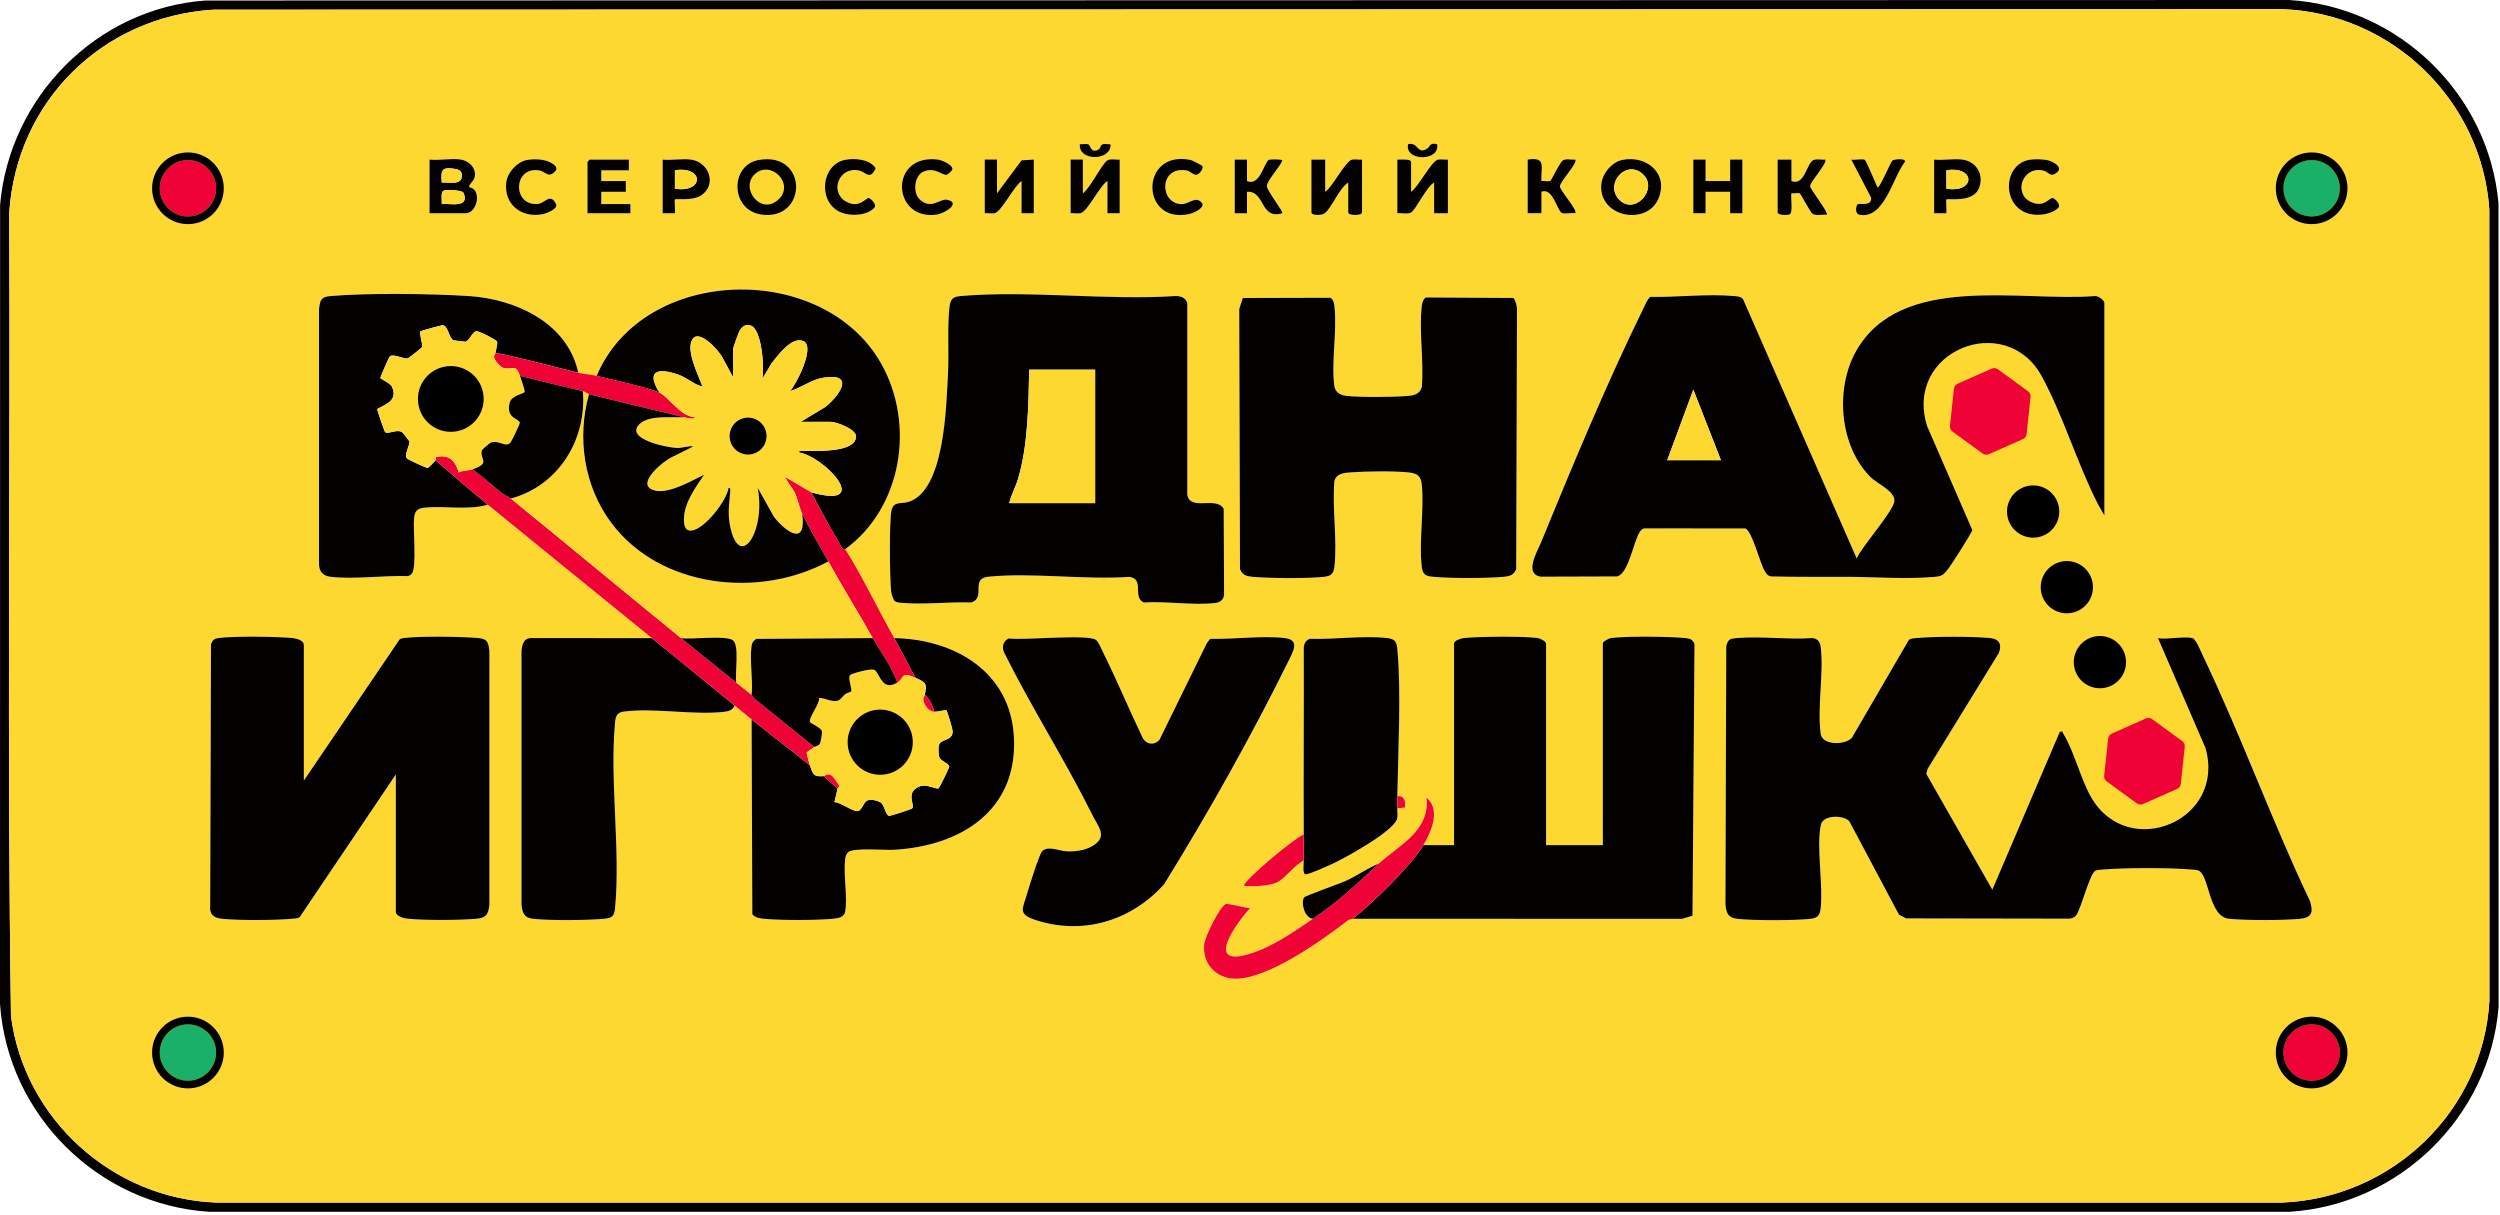
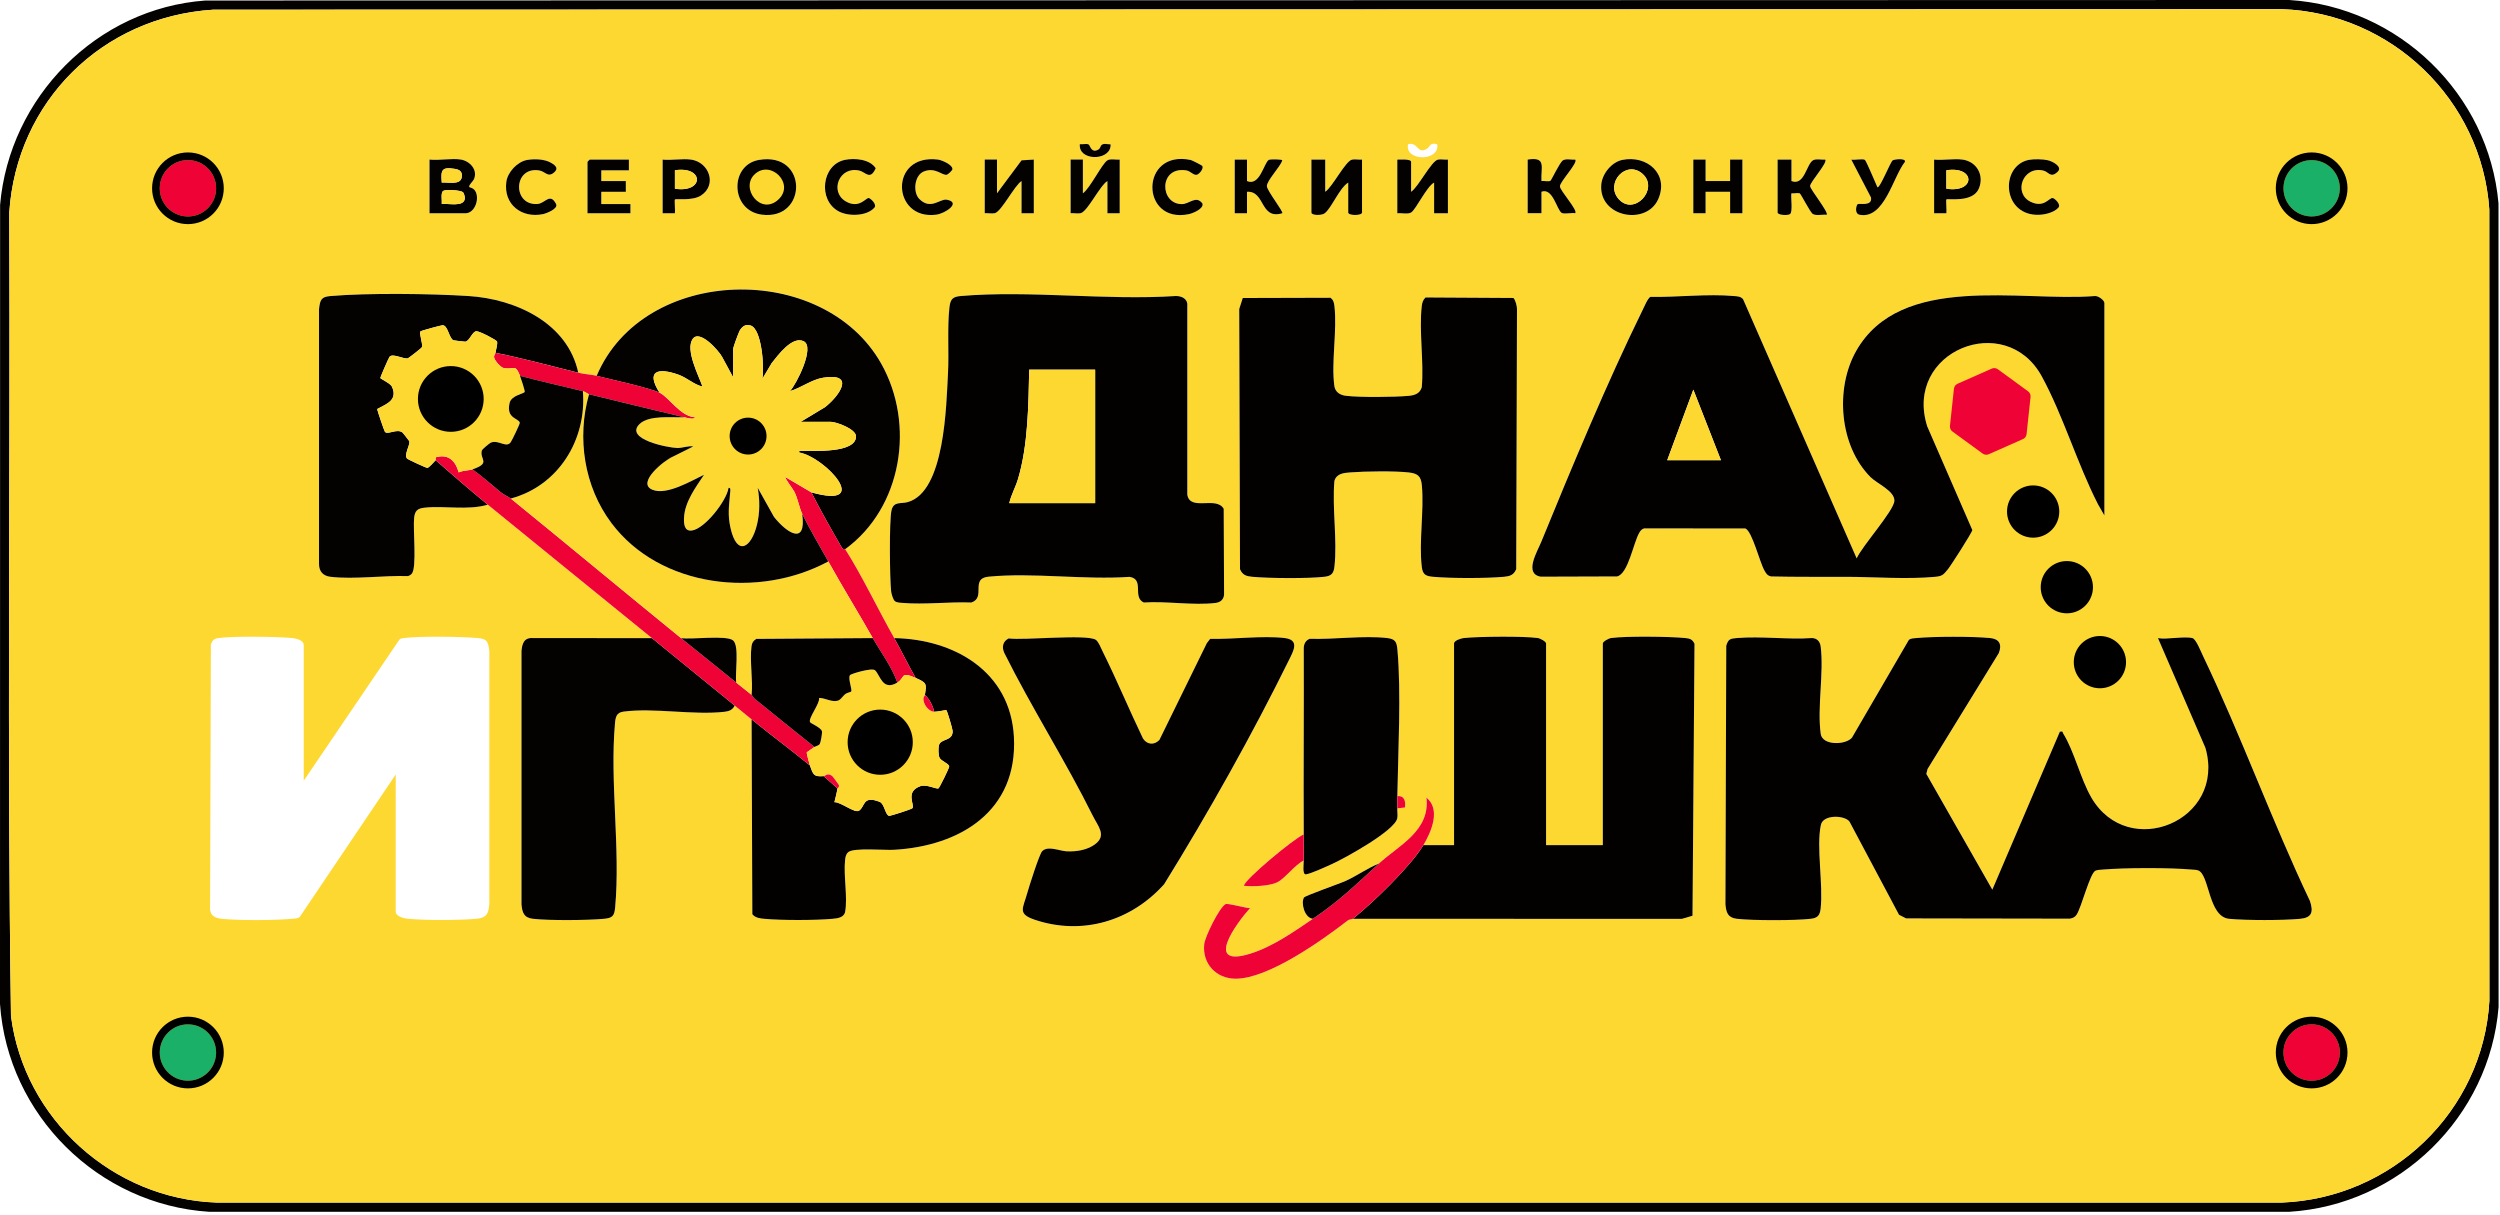
<svg xmlns="http://www.w3.org/2000/svg" width="815" height="396" viewBox="0 0 815 396" fill="none">
  <path d="M66.92 0.17L746.29 0C781.98 2.2 811.37 30.67 814.51 66.28L814.54 328.3C811.61 364.12 782.15 392.84 746.29 395.05H68.25C32.05 392.77 2.49 363.47 0 327.3L0.03 66.78C3.09 31.63 31.55 2.75 66.92 0.17ZM69.42 3.17C33.29 5.49 5.41 33.08 3.02 69.27C3.38 156.57 2.28 243.96 3.58 331.2C7.88 364.85 36.84 390.92 70.75 392.03H743.79C779.72 390.67 809.44 362.36 811.54 326.28L811.51 68.26C809.08 32.57 779.56 4.15 743.79 2.98L69.42 3.15V3.17Z" fill="#030201" />
  <path d="M69.42 3.17L743.79 3C779.56 4.17 809.08 32.59 811.51 68.28L811.54 326.3C809.44 362.38 779.72 390.69 743.79 392.05H70.75C36.84 390.94 7.88 364.87 3.58 331.22C2.28 243.98 3.38 156.58 3.02 69.29C5.41 33.08 33.29 5.49 69.42 3.17ZM354.92 47.12C354.26 46.74 352.85 47.13 352.02 47.02C351.5 52.44 361.38 52.52 362.03 47.77C362.17 46.72 361.92 47.13 361.27 47.02C358.24 46.5 359.21 48.14 358.03 48.79C355.73 50.05 355.41 47.41 354.92 47.13V47.12ZM465.37 48.35C461.99 50.72 462.4 46.07 459.02 47.02C457.85 52.66 469.49 52.71 468.52 47.02C466.17 46.34 466.15 47.81 465.37 48.35ZM150.27 52.02C147.29 51.52 143.15 52.38 140.02 52.02V69.52H151.77C154.61 69.52 156.28 65.28 155.14 62.65C154.51 61.2 153.1 61.13 153.02 61.01C152.62 60.44 154.21 59.18 154.56 58.3C155.75 55.3 153.15 52.5 150.27 52.02ZM171.89 52.14C168.69 52.68 165.49 56.1 165.07 59.31C164.11 66.62 170.08 71.25 177.05 69.8C178.12 69.58 182.08 68.06 181.3 66.52C179.33 62.64 177.76 66.32 175.21 66.5C167.03 67.06 167.27 54.25 175.74 55.55C177.77 55.86 178.56 57.93 180.55 56.3C182.19 54.96 181.25 54.02 179.7 53.1C177.61 51.85 174.27 51.74 171.9 52.14H171.89ZM205.02 52.02H192.27C192.22 52.02 191.52 52.72 191.52 52.77V69.52H205.52V66.52H196.02V62.52H204.02V59.02H196.02V55.52H205.02V52.02ZM225.27 52.02C222.47 51.63 218.92 52.31 216.02 52.02V69.52H220.02C220.16 68.73 219.83 65.21 220.02 65.02C220.33 64.71 225.72 65.55 228.5 63.75C233.91 60.25 231.16 52.85 225.27 52.02ZM247.39 52.14C237.83 53.79 238.03 68.6 248.31 69.97C263.29 71.97 263.57 49.35 247.39 52.14ZM275.38 52.13C267.9 53.67 266.51 65.2 273.38 68.9C276.53 70.6 282.46 70.51 284.99 67.75C286.02 66.62 283.75 64.65 283.19 64.55C282.29 64.4 280.04 68.23 275.65 65.62C270.36 62.47 273.55 54.05 280.15 55.62C282.17 56.1 283.66 58.93 285.46 54.84C283.53 51.86 278.56 51.47 275.36 52.13H275.38ZM299.69 64.85C297.53 62.67 298.07 57.15 301.15 55.9C304.94 54.36 307.21 57.33 308.67 56.95C309.11 56.84 310.42 55.58 310.48 55.2C310.72 53.78 307.07 52.17 305.78 52.01C289.72 50.03 290.72 71.91 305.23 69.97C308.21 69.57 313.5 65.98 308.64 65.09C306.44 64.69 303.42 68.61 299.69 64.84V64.85ZM325.02 52.02H321.02V69.52C322.05 69.42 323.27 69.71 324.26 69.52C326.42 69.09 330.66 60.56 333.02 59.03V69.53H337.02V52.03L333.02 52.28L325.02 63.03V52.02ZM353.02 52.02H349.02V69.52C350.05 69.42 351.27 69.71 352.26 69.52C354.5 69.08 358.52 60.53 361.02 59.03V69.53H365.02V52.03C363.84 52.17 362.04 51.67 361.02 52.28C359.24 53.36 355.36 61.4 353.02 63.03V52.02ZM391.96 54.08C391.85 53.9 388.59 52.23 388.16 52.13C371.53 48.65 371.68 73.12 387.55 69.79C388.88 69.51 392.49 68.02 391.99 66.33C389.95 63.52 387.73 66.53 385.27 66.52C377.93 66.5 377.74 54.09 386.74 55.53C388.1 55.75 389.1 57.22 390.16 56.95C390.99 56.74 392.47 54.94 391.95 54.06L391.96 54.08ZM406.52 52.02H402.52V69.52H406.52V62.52C412.51 62.18 410.68 71.71 418.02 69.52C418.52 69.08 413.09 62.23 413.01 60.73C412.91 58.87 417.39 54.43 418.02 52.28C418.03 51.91 414.11 51.84 413.62 52.13C412.05 53.04 410.72 60.84 406.52 59.02V52.02ZM432.02 52.02H427.52V69.27C427.52 70.25 430.79 70.29 431.81 69.55C434.06 67.92 436.62 61.28 439.52 59.52V69.27C439.52 70.34 444.02 70.34 444.02 69.27V52.02C442.99 52.12 441.77 51.83 440.78 52.02C438.62 52.45 434.38 60.98 432.02 62.51V52.01V52.02ZM460.02 62.52V52.77C460.02 51.73 456.35 52.02 455.52 52.02V69.52C456.8 69.35 458.93 69.92 460.02 69.27C461.57 68.34 465.11 60.75 467.52 59.52V69.52H472.02V52.02C470.99 52.12 469.77 51.83 468.78 52.02C466.62 52.45 462.38 60.98 460.02 62.51V62.52ZM498.02 52.02V69.52H502.52V62.52C506.26 61.12 507.5 68.47 509.12 69.42C509.93 69.9 512.4 69.31 513.52 69.52C514.49 68.58 508.59 62.22 508.54 60.78C508.49 59.22 514.56 53.03 513.52 52.03C512.34 52.16 510.54 51.67 509.52 52.28C508.5 52.89 505.77 58.74 505.44 58.95C504.86 59.31 503.32 58.91 502.52 59.03C502.27 54.52 504.26 51.03 498.02 52.03V52.02ZM528.88 52.13C525.35 52.85 522.27 56.71 522 60.28C521.22 70.84 536.79 73.67 540.61 64.86C544.13 56.74 536.94 50.49 528.88 52.13ZM556.02 52.02H552.02V69.52H556.02V62.52H564.02V69.52H568.02V52.02H564.02V59.02H556.02V52.02ZM584.02 52.02H579.52V69.27C579.52 70.13 582.79 70.33 583.55 69.8C584.56 69.1 583.78 64.41 584.02 63.02C584.85 63.13 585.94 62.83 586.69 63C587.08 63.09 590.06 69.18 591.03 69.77C592.11 70.42 594.25 69.85 595.53 70.02C596.3 69.34 590.22 61.82 590.12 60.69C590.01 59.44 596.02 52.97 595.03 52.02C593.85 52.15 592.05 51.66 591.04 52.27C588.91 53.55 588.25 60.68 584.04 59.02V52.02H584.02ZM607.94 52.1C607.24 51.66 604.58 52.23 603.52 52.02L609.95 64.38C610.41 67.4 606.06 66.15 605.57 66.57C605.13 66.94 604.46 69.67 606.27 70.01C614.32 71.53 617.08 57.71 621.01 52.75C621.39 51.47 617.62 51.89 617.02 52.26C616.3 52.7 612.79 61.59 612.03 61.01C611.5 59.83 608.36 52.35 607.94 52.09V52.1ZM639.77 52.02C636.97 51.63 633.42 52.31 630.52 52.02V69.52H634.52C634.66 68.73 634.33 65.21 634.52 65.02C634.94 64.6 643.19 66.24 645.14 61.39C646.91 57.01 644.34 52.66 639.77 52.02ZM661.38 52.13C652.2 54 652.56 69.52 663.75 70.04C666.03 70.15 669.41 69.47 670.99 67.75C672.02 66.63 669.79 64.68 669.19 64.57C668.01 64.37 666.39 67.93 661.98 65.8C656.22 63.02 659.36 54 666.16 55.63C667.93 56.05 668.43 58.21 670.77 56.03C672.55 54.38 669.12 52.6 667.54 52.24C665.96 51.88 662.95 51.82 661.37 52.14L661.38 52.13ZM194.52 122.52C192.84 122.1 190.4 121.98 188.52 121.52C185.08 105.24 168.07 97.47 152.79 96.5C140.42 95.71 119.95 95.46 107.75 96.5C104.7 96.76 104.36 97.71 103.99 100.74V183.79C103.97 186.3 105.34 187.74 107.76 188.03C115.46 188.93 125.16 187.52 133.05 187.8C133.51 187.63 133.93 187.38 134.25 187C135.95 185.02 134.59 172.38 135.01 168.76C135.27 166.55 136.07 165.76 138.26 165.51C144.82 164.75 152.38 166.46 159.02 164.52C176.81 179.05 194.7 193.52 212.52 208.02L173.75 208C170.88 207.8 170.22 209.73 169.99 212.24V294.78C170.25 297.48 170.74 299.17 173.76 299.52C179.02 300.13 191.42 300.03 196.79 299.53C199.65 299.27 200.28 298.64 200.54 295.78C202.29 276.75 198.76 254.78 200.49 235.73C200.67 233.71 200.99 232.28 203.24 231.98C213.17 230.64 226.17 233.21 236.28 232.02C237.72 231.85 238.85 231.38 239.52 230.01C241.35 231.5 243.19 233.02 245.02 234.51L245.26 298.02C246.22 299.24 247.81 299.4 249.25 299.53C254.75 300.04 265.79 300.03 271.29 299.53C272.88 299.38 275.14 299.18 275.51 297.25C276.4 292.59 274.93 285.29 275.51 280.25C275.62 279.3 275.76 278.44 276.54 277.78C278.27 276.29 288.28 277.2 291.29 277.03C313.03 275.84 331.83 264.36 330.54 240.24C329.41 218.95 311.16 208.38 291.52 208.01C286.5 199.15 280.71 187.08 275.52 179.01C294.13 165.49 298.43 138.27 287.28 118.5C268.36 84.97 209.76 86.39 194.52 122.51V122.52ZM291.65 195.89C292.27 196.48 293.43 196.47 294.25 196.54C301.37 197.15 309.44 196.14 316.66 196.41C321.52 194.78 316.2 188.58 322.24 187.99C336.71 186.58 353.52 189.08 368.24 188.05C373.2 188.84 369.03 194.67 372.88 196.41C380.15 195.9 389.26 197.45 396.3 196.54C397.88 196.34 398.95 195.41 399.05 193.79L398.93 165.86C396.52 161.59 387.94 166.78 387.06 161.23V99.73C387.29 97.45 385.32 96.45 383.3 96.49C360.65 97.99 335.62 94.58 313.25 96.49C310.6 96.72 309.82 97.45 309.51 100.25C308.77 106.92 309.42 114.99 309.04 121.78C308.47 132.09 308.07 160.28 295.93 163.67C293.7 164.29 291.29 163.34 290.63 166.37C289.85 169.9 290.05 188.63 290.51 192.77C290.6 193.54 291.14 195.4 291.65 195.88V195.89ZM493.39 97.15L464.73 96.98C463.91 97.78 463.64 98.63 463.51 99.76C462.56 107.95 464.25 117.87 463.51 126.26C462.87 128.31 461.22 128.87 459.3 129.05C454.53 129.49 443.42 129.59 438.76 129.04C436.84 128.81 435.26 127.82 435 125.8C433.96 117.94 435.98 107.75 435.03 99.77C434.9 98.67 434.7 97.73 433.72 97.08L405.15 97.16L404 100.75L404.25 185.55C405.06 187.48 406.32 187.87 408.25 188.05C413.74 188.55 426.42 188.66 431.78 188.04C433.97 187.79 434.77 187 435.03 184.79C436.04 176.14 434.25 165.65 435.03 156.79C435.74 154.36 438.05 154.18 440.25 154.01C445 153.64 454.65 153.51 459.27 154.03C462.24 154.37 463.27 155.25 463.54 158.26C464.29 166.6 462.54 176.62 463.51 184.79C463.82 187.37 464.8 187.83 467.25 188.05C472.99 188.58 484.56 188.57 490.3 188.05C492.24 187.87 493.49 187.48 494.3 185.55L494.55 100.75C494.55 99.81 494.03 97.75 493.4 97.16L493.39 97.15ZM686.02 168.02V98.77C686.02 97.84 683.87 96.27 682.78 96.51C658.61 98.4 619.63 88.83 605.12 114.37C598.14 126.66 599.63 145.34 609.77 155.52C611.89 157.64 617.67 160.21 617.56 163.26C617.44 166.46 606.85 178.22 605.27 182.03L568.24 97.55C567.45 96.59 566.41 96.61 565.29 96.5C556.74 95.71 546.7 96.93 538.01 96.77C537.17 97.17 535.92 100.17 535.42 101.18C523.9 124.67 512.38 152.34 502.42 176.68C501.13 179.84 496.69 187.08 502.29 187.99L527.15 187.91C530.8 187.09 532.47 176.88 534.4 173.66C534.82 172.95 535.15 172.51 535.98 172.24L569 172.28C571.24 173.28 573.65 183.38 575.23 186.05C575.81 187.04 576.13 187.63 577.37 187.91C585.67 188.11 593.98 188.01 602.28 188.04C611.37 188.08 621.65 188.88 630.78 188.04C633.17 187.82 633.46 187.42 634.92 185.68C635.9 184.51 642.93 173.54 642.97 172.78L628.27 139C620.47 114.39 653.82 101.09 665.6 122.67C672.58 135.46 677.2 151.24 683.92 164.35L686.01 168.01L686.02 168.02ZM99.02 254.52V210.27C99.02 208.73 96.54 208.11 95.29 208C90.07 207.52 76.23 207.33 71.24 208C69.8 208.19 69.3 208.66 68.74 210L68.49 295.29C68.21 298.13 69.56 299.24 72.25 299.53C77.6 300.12 89.85 300.04 95.28 299.53C96.13 299.45 96.97 299.49 97.7 298.95L129 252.5V297.25C129 298.7 131.56 299.37 132.75 299.5C138.19 300.07 149.77 300.02 155.27 299.53C158.62 299.23 159.22 297.94 159.52 294.78V212.24C159.16 209.21 158.82 208.25 155.77 208C150.34 207.54 136.9 207.31 131.72 208C131.17 208.07 130.65 208.08 130.22 208.5L99 254.53L99.02 254.52ZM328.88 208.13C326.92 209.05 326.52 210.97 327.42 212.89C336.39 230.9 347.35 248.01 356.29 266.02C357.93 269.32 360.73 272.22 357.28 275.03C354.72 277.11 350.99 277.71 347.76 277.55C345.27 277.42 341.66 275.63 339.76 277.51C338.84 278.42 335.47 289.1 334.9 291.15C333.49 296.21 331.58 297.94 337.43 299.89C352.92 305.07 368.81 300.24 379.52 288.27C393.92 265.02 408.16 239.66 420.29 215.04C421.7 212.18 423.75 208.61 418.79 208.02C411.43 207.15 402.08 208.48 394.53 208.28L393.44 209.69L377.98 241.23C376.28 243.05 373.88 242.78 372.6 240.72C368.1 231.34 364.09 221.67 359.46 212.36C358.95 211.33 358.11 209.15 357.23 208.59C354.24 206.67 333.7 208.82 328.89 208.15L328.88 208.13ZM425.02 272.02C421.97 273.22 405.56 286.86 405.52 288.77C408.3 289.08 413.88 288.85 416.38 287.63C418.88 286.41 422.16 281.9 425.02 280.52C425.04 281.58 424.46 285.23 425.77 285.03C427.53 284.76 432.45 282.48 434.36 281.61C438.48 279.74 454.7 270.83 455.51 266.75C455.7 265.79 455.48 264.55 455.52 263.52L458.03 263.24C458.24 261.24 457.97 259.38 455.52 259.52C455.77 245.08 456.83 225.72 455.54 211.75C455.32 209.31 454.86 208.32 452.28 208.01C444.59 207.1 434.88 208.52 426.99 208.24C425.66 208.72 425.05 209.89 425.01 211.26C425.11 231.51 424.91 251.77 425.01 272.02H425.02ZM441.02 299.52L548.29 299.54L551.76 298.51L552.41 209.87C551.68 208.33 550.84 208.13 549.3 207.98C544.2 207.48 530.14 207.33 525.24 207.98C524.43 208.09 522.52 209.13 522.52 209.76V275.51H504.02V209.76C504.02 209.13 502.11 208.09 501.3 207.98C496.44 207.33 482.29 207.47 477.24 207.98C476.31 208.07 474.02 208.8 474.02 209.76V275.51H464.02C466.62 271.19 469.78 263.84 465.03 260.01C466.29 270.83 456.09 275.5 449.52 281.51C445.79 283.02 442.49 285.4 438.86 287.1C436.79 288.07 425.49 291.96 425.11 292.59C424.05 294.31 425.25 299.26 428.03 299.51C421.78 303.75 414.93 308.6 407.64 310.87C392.31 315.64 403.11 300.92 407.53 296.02C406.11 296.05 400.28 294.34 399.54 294.73C397.54 295.8 392.85 305.35 392.59 307.81C391.94 314.12 396.45 319.02 402.79 319.04C413.42 319.08 431.01 306.54 439.37 300.06C439.9 299.65 440.86 299.64 441.04 299.5L441.02 299.52ZM714.77 208.02C712.18 207.3 706.5 208.55 703.52 208.02L718.99 243.8C725.84 267.59 693.82 280.7 681.8 259.99C678.27 253.9 676.21 244.85 672.65 239.16C672.33 238.65 672.68 238.28 671.53 238.52L649.52 290.02L628 252.27L628.42 250.66L651.64 212.88C652.73 210.08 651.83 208.27 648.81 207.99C642.92 207.43 630.67 207.46 624.76 207.99C623.91 208.07 623.07 208.04 622.33 208.56L603.75 240.48C601.67 242.9 594.11 243.08 593.58 239.24C592.38 230.6 594.67 219.37 593.56 210.74C593.36 209.18 592.45 208.09 590.81 207.99C582.86 208.56 574.1 207.32 566.26 207.99C564.1 208.18 563.45 208.29 562.78 210.49L562.51 294.78C562.76 297.5 563.27 299.17 566.27 299.52C571.34 300.11 585.22 300.11 590.29 299.52C592.48 299.27 593.28 298.48 593.54 296.27C594.46 288.4 592.06 276 593.64 268.87C594.4 265.45 601.4 265.71 602.96 267.84L619.1 298.2L621.41 299.39L674.76 299.48C675.71 299.33 676.42 299.02 676.98 298.2C678.56 295.9 681.34 284.61 683.15 283.84C683.82 283.55 684.55 283.55 685.27 283.49C692.75 282.85 707.37 282.81 714.81 283.49C715.42 283.55 715.98 283.54 716.57 283.73C720.36 285 719.84 298.9 726.77 299.53C732.52 300.06 744.07 300.05 749.82 299.53C753.69 299.18 754.27 297.31 753.07 293.73C740.62 267.49 730.66 239.83 718.13 213.67C717.53 212.42 715.9 208.32 714.79 208.01L714.77 208.02Z" fill="#FDD831" />
  <path d="M714.77 208.02C715.88 208.33 717.51 212.43 718.11 213.68C730.63 239.85 740.6 267.5 753.05 293.74C754.25 297.32 753.67 299.19 749.8 299.54C744.05 300.06 732.5 300.07 726.75 299.54C719.82 298.91 720.34 285 716.55 283.74C715.96 283.54 715.4 283.55 714.79 283.5C707.34 282.82 692.73 282.86 685.25 283.5C684.53 283.56 683.81 283.56 683.13 283.85C681.32 284.62 678.54 295.91 676.96 298.21C676.4 299.03 675.69 299.34 674.74 299.49L621.39 299.4L619.08 298.21L602.94 267.85C601.38 265.72 594.38 265.46 593.62 268.88C592.05 276.01 594.44 288.41 593.52 296.28C593.26 298.49 592.46 299.28 590.27 299.53C585.2 300.12 571.32 300.12 566.25 299.53C563.25 299.18 562.75 297.51 562.49 294.79L562.76 210.5C563.43 208.29 564.08 208.18 566.24 208C574.08 207.33 582.84 208.56 590.79 208C592.43 208.1 593.34 209.19 593.54 210.75C594.65 219.38 592.35 230.61 593.56 239.25C594.1 243.1 601.65 242.91 603.73 240.49L622.31 208.57C623.05 208.05 623.88 208.08 624.74 208C630.65 207.46 642.9 207.43 648.79 208C651.81 208.29 652.7 210.09 651.62 212.89L628.4 250.67L627.98 252.28L649.5 290.03L671.51 238.53C672.66 238.29 672.31 238.65 672.63 239.17C676.19 244.86 678.25 253.92 681.78 260C693.81 280.71 725.82 267.6 718.97 243.81L703.5 208.03C706.48 208.56 712.16 207.31 714.75 208.03L714.77 208.02Z" fill="#020100" />
  <path d="M686.02 168.02L683.93 164.36C677.21 151.25 672.59 135.47 665.61 122.68C653.83 101.1 620.48 114.4 628.28 139.01L642.98 172.79C642.94 173.55 635.92 184.51 634.93 185.69C633.47 187.43 633.18 187.83 630.79 188.05C621.66 188.89 611.37 188.09 602.29 188.05C593.99 188.02 585.68 188.12 577.38 187.92C576.15 187.64 575.82 187.05 575.24 186.06C573.67 183.38 571.25 173.29 569.01 172.29L535.99 172.25C535.16 172.52 534.83 172.96 534.41 173.67C532.49 176.89 530.81 187.11 527.16 187.92L502.3 188C496.71 187.09 501.14 179.85 502.43 176.69C512.39 152.35 523.91 124.68 535.43 101.19C535.93 100.18 537.18 97.18 538.02 96.78C546.71 96.94 556.75 95.72 565.3 96.51C566.43 96.61 567.46 96.6 568.25 97.56L605.28 182.04C606.86 178.23 617.45 166.47 617.57 163.27C617.69 160.07 611.9 157.66 609.78 155.53C599.63 145.35 598.15 126.67 605.13 114.38C619.64 88.84 658.63 98.41 682.79 96.52C683.88 96.28 686.03 97.85 686.03 98.78V168.03L686.02 168.02ZM561.02 150.02L552.03 127.02L543.52 150.02H561.02Z" fill="#020100" />
  <path d="M291.65 195.89C291.14 195.41 290.59 193.56 290.51 192.78C290.05 188.64 289.85 169.91 290.63 166.38C291.3 163.35 293.7 164.31 295.93 163.68C308.07 160.29 308.47 132.1 309.04 121.79C309.41 114.99 308.77 106.93 309.51 100.26C309.82 97.46 310.6 96.73 313.25 96.5C335.61 94.59 360.65 97.99 383.3 96.5C385.32 96.47 387.29 97.47 387.06 99.74V161.24C387.94 166.79 396.52 161.6 398.93 165.87L399.05 193.8C398.95 195.42 397.88 196.35 396.3 196.55C389.26 197.45 380.15 195.91 372.88 196.42C369.03 194.68 373.21 188.84 368.24 188.06C353.52 189.09 336.71 186.59 322.24 188C316.2 188.59 321.53 194.8 316.66 196.42C309.44 196.14 301.36 197.16 294.25 196.55C293.42 196.48 292.27 196.48 291.65 195.9V195.89ZM357.02 120.52H335.52C335.26 132.01 335.18 145.06 331.88 156.13C331.04 158.93 329.66 161.25 329.02 164.02H357.02V120.52Z" fill="#020100" />
-   <path d="M99.02 254.52L130.24 208.49C130.67 208.07 131.19 208.06 131.74 207.99C136.92 207.31 150.35 207.53 155.79 207.99C158.84 208.25 159.18 209.2 159.55 212.23V294.77C159.25 297.93 158.65 299.22 155.3 299.52C149.8 300.01 138.21 300.06 132.78 299.49C131.59 299.37 129.03 298.69 129.03 297.24V252.49L97.73 298.94C96.99 299.48 96.16 299.44 95.31 299.52C89.88 300.02 77.62 300.1 72.28 299.52C69.59 299.22 68.23 298.11 68.52 295.28L68.77 209.99C69.33 208.65 69.83 208.18 71.27 207.99C76.26 207.32 90.1 207.51 95.32 207.99C96.57 208.11 99.05 208.72 99.05 210.26V254.51L99.02 254.52Z" fill="#020100" />
  <path d="M464.02 275.52H474.02V209.77C474.02 208.81 476.31 208.08 477.24 207.99C482.29 207.49 496.44 207.34 501.3 207.99C502.11 208.1 504.02 209.14 504.02 209.77V275.52H522.52V209.77C522.52 209.14 524.43 208.1 525.24 207.99C530.14 207.33 544.2 207.49 549.3 207.99C550.84 208.14 551.69 208.33 552.41 209.88L551.76 298.52L548.29 299.55L441.02 299.53C447.35 294.51 459.85 282.47 464.02 275.53V275.52Z" fill="#020100" />
  <path d="M493.39 97.15C494.02 97.75 494.55 99.8 494.54 100.74L494.29 185.54C493.48 187.47 492.23 187.86 490.29 188.04C484.55 188.56 472.98 188.57 467.24 188.04C464.79 187.82 463.81 187.36 463.5 184.78C462.53 176.6 464.28 166.59 463.53 158.25C463.26 155.25 462.22 154.36 459.26 154.02C454.64 153.5 444.99 153.63 440.24 154C438.05 154.17 435.73 154.35 435.02 156.78C434.23 165.64 436.02 176.13 435.02 184.78C434.76 186.99 433.96 187.78 431.77 188.03C426.4 188.65 413.72 188.54 408.24 188.04C406.3 187.86 405.05 187.47 404.24 185.54L403.99 100.74L405.14 97.15L433.71 97.07C434.69 97.72 434.89 98.66 435.02 99.76C435.96 107.74 433.95 117.94 434.99 125.79C435.26 127.8 436.84 128.8 438.75 129.03C443.4 129.58 454.51 129.48 459.29 129.04C461.22 128.86 462.86 128.3 463.5 126.25C464.24 117.87 462.55 107.94 463.5 99.75C463.63 98.63 463.9 97.78 464.72 96.97L493.38 97.14L493.39 97.15Z" fill="#020100" />
  <path d="M328.88 208.13C333.7 208.81 354.23 206.66 357.22 208.57C358.1 209.13 358.94 211.31 359.45 212.34C364.08 221.65 368.09 231.33 372.59 240.7C373.87 242.76 376.27 243.03 377.97 241.21L393.43 209.67L394.52 208.26C402.07 208.46 411.42 207.14 418.78 208C423.74 208.59 421.69 212.16 420.28 215.02C408.14 239.63 393.91 265 379.51 288.25C368.8 300.22 352.9 305.05 337.42 299.87C331.58 297.92 333.49 296.19 334.89 291.13C335.46 289.08 338.83 278.41 339.75 277.49C341.65 275.6 345.26 277.4 347.75 277.53C350.97 277.69 354.71 277.09 357.27 275.01C360.72 272.2 357.92 269.3 356.28 266C347.34 248 336.38 230.88 327.41 212.87C326.51 210.95 326.91 209.04 328.87 208.11L328.88 208.13Z" fill="#020100" />
  <path d="M188.52 121.52C179.54 119.31 170.61 116.81 161.52 115.02C161.67 113.98 162.24 112.23 162.05 111.37C161.93 110.86 156.22 107.9 155.28 107.99C153.94 108.12 153.09 111.14 151.72 111.4C151.53 111.44 148.1 111.02 147.86 110.94C146.39 110.43 146.06 106.08 144.31 106.03C143.93 106.03 137.31 107.77 137.07 108.06C136.56 108.65 137.87 111.87 137.55 113.17C137.48 113.45 133.29 116.68 133.02 116.79C131.81 117.3 128 115.01 126.98 116.34C126.71 116.7 123.98 122.87 124 123.25C124.01 123.48 127.3 125 127.77 126.04C129.77 130.45 126.06 131.67 122.99 133.33C122.93 133.72 125.25 140.42 125.47 140.74C126.29 141.92 129.47 139.54 131.27 141.05C131.41 141.17 133.41 143.72 133.45 143.89C133.75 145.06 131.46 148.54 132.83 149.59C133.22 149.89 138.94 152.55 139.29 152.54C139.83 152.53 141.44 150.63 142.02 150.03C147.6 154.92 153.28 159.84 159.02 164.53C152.38 166.47 144.82 164.76 138.26 165.52C136.07 165.77 135.27 166.56 135.01 168.77C134.59 172.39 135.95 185.04 134.25 187.01C133.93 187.39 133.51 187.64 133.05 187.81C125.16 187.53 115.45 188.95 107.76 188.04C105.34 187.76 103.97 186.31 104 183.8V100.75C104.36 97.72 104.7 96.77 107.75 96.51C119.95 95.47 140.43 95.72 152.79 96.51C168.07 97.48 185.07 105.25 188.52 121.53V121.52Z" fill="#030201" />
  <path d="M212.52 208.02C221.52 215.34 230.52 222.7 239.52 230.02C238.85 231.39 237.72 231.86 236.28 232.03C226.18 233.22 213.17 230.66 203.24 231.99C201 232.29 200.67 233.72 200.49 235.74C198.76 254.78 202.29 276.76 200.54 295.79C200.28 298.65 199.65 299.28 196.79 299.54C191.42 300.03 179.02 300.13 173.76 299.53C170.75 299.18 170.25 297.49 170 294.79V212.25C170.22 209.73 170.88 207.8 173.75 208.01L212.52 208.03V208.02Z" fill="#030201" />
  <path d="M245.02 234.52C251.27 239.59 257.79 244.42 264.02 249.52C265.15 252.67 265.25 253.25 268.52 253.02L273.02 257.02C272.79 258.56 272.38 260.01 272.02 261.51C274.06 261.39 278.61 265.18 280.02 264.29C282.1 262.98 281.12 259.14 286.83 261.43C288.3 262.02 288.62 265.67 289.82 265.96C290.21 266.05 297.24 263.8 297.46 263.46C298.23 262.27 294.99 258.09 300.05 256.28C302.1 255.55 305.36 257.43 305.97 256.98C306.29 256.75 309.53 250.22 309.45 249.83C309.26 248.86 306.78 248.12 306.28 247.01C305.86 246.08 305.83 243.82 306.12 242.86C306.78 240.69 310.67 241.67 310.55 238.29C310.53 237.64 308.79 231.73 308.51 231.52C308.35 231.4 305.72 232.08 304.52 232.02C304.22 230.22 302.93 227.79 301.52 226.52C302.03 222.94 302.26 222.66 298.52 221.02C296.06 216.78 293.93 212.28 291.52 208.02C311.17 208.39 329.41 218.96 330.54 240.25C331.82 264.37 313.03 275.86 291.29 277.04C288.27 277.2 278.27 276.3 276.54 277.79C275.77 278.46 275.62 279.31 275.51 280.26C274.92 285.3 276.4 292.6 275.51 297.26C275.14 299.19 272.88 299.4 271.29 299.54C265.79 300.04 254.75 300.05 249.25 299.54C247.82 299.41 246.22 299.25 245.26 298.03L245.02 234.52Z" fill="#020100" />
  <path d="M275.52 179.02C275.52 179.02 274.78 179.14 274.51 178.67C271.07 172.69 267.62 166.67 264.52 160.52C284.56 166.16 269.22 149.14 260.52 147.51C260.38 146.7 261.2 147.03 261.76 147.01C265.21 146.9 279.04 147.85 279.06 142.27C279.06 139.88 272.64 137.52 270.76 137.52H261.01L268.97 132.73C273.61 129.08 279.03 121.45 268.38 123.14C264.5 123.76 261.22 126.45 257.51 127.52C259.64 125.26 265.77 113.12 262.01 111.27C258.27 109.43 253.61 115.83 251.59 118.36L248.51 123.52C249.2 120.1 248.41 107.22 244.65 106.11C243.11 105.66 242.13 106.32 241.28 107.55C240.82 108.22 239.01 113.21 239.01 113.78V123.03L235.41 116.38C234.32 114.34 228.01 107.19 225.78 110.56C223.4 114.14 227.72 122.35 229.01 126.03C226.2 125.4 224 123.15 221.15 122.15C214.53 119.81 210.43 120.81 215.01 128.04C211.66 126.42 198.94 123.65 194.51 122.54C209.75 86.42 268.35 85 287.27 118.53C298.42 138.3 294.12 165.52 275.51 179.04L275.52 179.02Z" fill="#030201" />
  <path d="M455.52 259.52C455.5 260.85 455.57 262.19 455.52 263.52C455.48 264.55 455.7 265.8 455.51 266.75C454.7 270.82 438.48 279.73 434.36 281.61C432.45 282.48 427.53 284.76 425.77 285.03C424.46 285.23 425.04 281.59 425.02 280.52C424.97 277.69 425.04 274.85 425.02 272.02C424.91 251.77 425.11 231.51 425.02 211.26C425.06 209.89 425.67 208.72 427 208.24C434.89 208.52 444.6 207.1 452.29 208.01C454.88 208.32 455.33 209.31 455.55 211.75C456.83 225.72 455.78 245.09 455.53 259.52L455.52 259.52Z" fill="#020100" />
  <path d="M142.02 150.02C142.1 149.94 141.74 149.15 142.33 149C146.38 147.96 148.56 150.46 149.54 154.01C150.8 153.35 152.96 153.38 154.02 153.02C157.28 155.29 160.2 158.01 163.28 160.51C164.25 161.3 165.86 161.99 166.52 162.52C185.01 177.56 203.48 192.93 222.02 208.02C227.98 212.87 234.14 217.74 240.02 222.52C241.65 223.84 243.46 225.26 245.02 226.52C245.27 226.73 245.52 227.4 245.99 227.78C252.48 233.05 258.99 238.31 265.52 243.52C264.99 243.93 263 245.19 262.98 245.34C262.95 245.55 263.84 249.02 264.02 249.52C257.79 244.42 251.27 239.59 245.02 234.52C243.19 233.03 241.35 231.51 239.52 230.02C230.52 222.7 221.52 215.34 212.52 208.02C194.7 193.52 176.81 179.05 159.02 164.52C153.28 159.83 147.6 154.91 142.02 150.02Z" fill="#EF0337" />
  <path d="M464.02 275.52C459.85 282.46 447.35 294.5 441.02 299.52C440.84 299.66 439.88 299.67 439.35 300.08C431 306.56 413.4 319.11 402.77 319.06C396.44 319.03 391.92 314.14 392.57 307.83C392.82 305.36 397.51 295.82 399.52 294.75C400.26 294.35 406.09 296.07 407.51 296.04C403.09 300.94 392.29 315.66 407.62 310.89C414.91 308.62 421.77 303.77 428.01 299.53C436.88 293.51 441.77 288.62 449.51 281.53C456.08 275.52 466.28 270.85 465.02 260.03C469.78 263.86 466.61 271.21 464.01 275.53L464.02 275.52Z" fill="#EF0337" />
  <path d="M264.52 160.52C267.63 166.68 271.08 172.7 274.51 178.67C274.78 179.14 275.49 178.97 275.52 179.02C280.71 187.09 286.5 199.16 291.52 208.02C293.93 212.28 296.06 216.78 298.52 221.02C293.37 218.76 295.18 220.94 292.52 222.52C290.74 217.37 287.18 212.72 284.52 208.02C279.79 199.68 274.64 191.32 270.02 183.02C267.33 178.19 263.97 172.55 261.52 167.52C260.55 165.52 260.08 162.56 258.96 160.33C258.56 159.54 255.73 155.81 256.02 155.52L264.52 160.52Z" fill="#EF0337" />
  <path d="M188.52 121.52C190.4 121.98 192.84 122.1 194.52 122.52C198.95 123.63 211.67 126.4 215.02 128.02C218.11 129.51 221.78 135.74 226.52 136.03C226.4 137.02 223.68 136.18 223.02 136.03C212.73 133.56 202.29 131.06 192.02 128.53C191.61 128.43 190.78 127.72 190.02 127.53C183.2 125.85 176.31 124.34 169.52 122.53C167.9 118.46 167.67 120.64 164.28 120.02C163.19 119.82 161.36 117.65 161.11 116.65C160.9 115.79 161.46 115.44 161.52 115.03C170.61 116.82 179.54 119.32 188.52 121.53V121.52Z" fill="#EF0337" />
  <path d="M432.02 52.02V62.52C434.38 60.99 438.62 52.46 440.78 52.03C441.77 51.83 442.99 52.12 444.02 52.03V69.28C444.02 70.35 439.52 70.35 439.52 69.28V59.53C436.62 61.29 434.06 67.93 431.81 69.56C430.8 70.3 427.52 70.26 427.52 69.28V52.03H432.02V52.02Z" fill="#030201" />
  <path d="M460.02 62.52C462.38 60.99 466.62 52.46 468.78 52.03C469.77 51.83 470.99 52.12 472.02 52.03V69.53H467.52V59.53C465.11 60.76 461.57 68.35 460.02 69.28C458.94 69.93 456.81 69.36 455.52 69.53V52.03C456.35 52.03 460.02 51.74 460.02 52.78V62.53V62.52Z" fill="#030201" />
  <path d="M150.27 52.02C153.15 52.5 155.76 55.3 154.56 58.3C154.21 59.18 152.62 60.44 153.02 61.01C153.1 61.12 154.51 61.19 155.14 62.65C156.28 65.28 154.61 69.52 151.77 69.52H140.02V52.02C143.15 52.38 147.29 51.52 150.27 52.02ZM144.02 59.52C145.98 59.29 150.14 60.49 150.53 57.74C150.78 55.97 149.87 55.31 148.24 55.05C143.9 54.36 143.7 55.47 144.02 59.52ZM150.89 62.64C150.15 62 145.28 61.69 144.49 62.24C143.61 62.85 144.15 65.44 144.02 66.52C146 66.21 151.23 67.61 151.53 64.75C151.59 64.22 151.29 62.98 150.9 62.64H150.89Z" fill="#030201" />
  <path d="M353.02 52.02V63.02C355.36 61.39 359.24 53.35 361.02 52.27C362.03 51.66 363.84 52.15 365.02 52.02V69.52H361.02V59.02C358.52 60.52 354.5 69.07 352.26 69.51C351.27 69.71 350.05 69.42 349.02 69.51V52.01H353.02V52.02Z" fill="#030201" />
  <path d="M325.02 52.02V63.02L333.02 52.27L337.02 52.02V69.52H333.02V59.02C330.66 60.55 326.42 69.08 324.26 69.51C323.27 69.71 322.05 69.42 321.02 69.51V52.01H325.02V52.02Z" fill="#030201" />
  <path d="M528.88 52.13C536.94 50.49 544.13 56.74 540.61 64.86C536.79 73.67 521.23 70.84 522 60.28C522.26 56.71 525.34 52.85 528.88 52.13ZM527.68 64.87C532.72 70.56 540.89 61.61 535.54 56.75C530.19 51.89 523.13 59.73 527.68 64.87Z" fill="#030201" />
  <path d="M248.31 69.97C263.29 71.97 263.57 49.35 247.39 52.14C237.83 53.78 238.03 68.6 248.31 69.97ZM246.17 56.68C241.05 61.21 247.98 70.45 253.78 65.03C259.19 59.96 251.37 52.08 246.17 56.68Z" fill="#030201" />
  <path d="M584.02 52.02L584.02 59.02C588.24 60.68 588.89 53.55 591.02 52.27C592.04 51.66 593.84 52.15 595.01 52.02C595.99 52.96 589.98 59.43 590.1 60.69C590.2 61.82 596.28 69.34 595.51 70.02C594.23 69.85 592.1 70.42 591.01 69.77C590.04 69.19 587.07 63.09 586.67 63C585.92 62.83 584.83 63.13 584 63.02C583.76 64.41 584.54 69.11 583.53 69.8C582.77 70.33 579.5 70.13 579.5 69.27V52.02H584.02Z" fill="#030201" />
  <path d="M556.02 52.02V59.02H564.02V52.02H568.02V69.52H564.02V62.52H556.02V69.52H552.02V52.02H556.02Z" fill="#030201" />
  <path d="M205.02 52.02V55.52H196.02V59.02H204.02V62.52H196.02V66.52H205.52V69.52H191.52V52.77C191.52 52.72 192.22 52.02 192.27 52.02H205.02Z" fill="#030201" />
  <path d="M498.02 52.02C504.26 51.02 502.27 54.51 502.52 59.02C503.33 58.89 504.86 59.29 505.44 58.94C505.77 58.74 508.48 52.9 509.52 52.27C510.56 51.64 512.34 52.15 513.52 52.02C514.56 53.02 508.49 59.22 508.54 60.77C508.59 62.21 514.49 68.57 513.52 69.51C512.41 69.3 509.94 69.88 509.12 69.41C507.5 68.46 506.26 61.11 502.52 62.51V69.51H498.02V52.01V52.02Z" fill="#030201" />
  <path d="M225.27 52.02C231.15 52.85 233.9 60.24 228.5 63.75C225.72 65.55 220.33 64.71 220.02 65.02C219.83 65.21 220.16 68.73 220.02 69.53H216.02V52.03C218.92 52.32 222.47 51.64 225.27 52.03V52.02ZM220.02 61.52C229.58 62.99 229.58 54.05 220.02 55.51V61.52Z" fill="#030201" />
  <path d="M639.77 52.02C644.34 52.66 646.91 57.01 645.14 61.39C643.18 66.24 634.93 64.6 634.52 65.02C634.33 65.21 634.66 68.73 634.52 69.53H630.52V52.03C633.42 52.32 636.97 51.64 639.77 52.03L639.77 52.02ZM634.52 61.52C644.08 62.99 644.08 54.05 634.52 55.51V61.52Z" fill="#030201" />
  <path d="M406.52 52.02V59.02C410.72 60.84 412.05 53.04 413.62 52.13C414.12 51.84 418.03 51.91 418.02 52.28C417.38 54.43 412.91 58.87 413.01 60.73C413.09 62.22 418.51 69.08 418.02 69.52C410.69 71.71 412.52 62.18 406.52 62.52V69.52H402.52V52.02H406.52Z" fill="#030201" />
  <path d="M661.38 52.13C662.96 51.81 665.97 51.87 667.55 52.23C669.13 52.59 672.56 54.37 670.78 56.02C668.44 58.19 667.93 56.04 666.17 55.62C659.38 53.99 656.24 63.01 661.99 65.79C666.4 67.92 668.02 64.36 669.2 64.56C669.8 64.66 672.03 66.62 671 67.74C669.42 69.46 666.04 70.14 663.76 70.03C652.57 69.51 652.21 53.99 661.39 52.12L661.38 52.13Z" fill="#030201" />
  <path d="M275.38 52.13C278.58 51.47 283.55 51.86 285.48 54.84C283.68 58.93 282.19 56.1 280.17 55.62C273.57 54.05 270.37 62.47 275.67 65.62C280.06 68.23 282.31 64.4 283.21 64.55C283.77 64.65 286.04 66.62 285.01 67.75C282.47 70.52 276.55 70.6 273.4 68.9C266.53 65.2 267.91 53.67 275.4 52.13H275.38Z" fill="#030201" />
  <path d="M299.69 64.85C303.42 68.62 306.44 64.7 308.64 65.1C313.5 65.99 308.21 69.58 305.23 69.98C290.72 71.91 289.72 50.03 305.78 52.02C307.06 52.18 310.72 53.79 310.48 55.21C310.41 55.59 309.1 56.85 308.67 56.96C307.21 57.33 304.94 54.37 301.15 55.91C298.07 57.16 297.54 62.67 299.69 64.86V64.85Z" fill="#030201" />
  <path d="M171.89 52.14C174.26 51.74 177.6 51.84 179.69 53.1C181.24 54.03 182.18 54.96 180.54 56.3C178.55 57.93 177.76 55.86 175.73 55.55C167.26 54.25 167.02 67.06 175.2 66.5C177.75 66.33 179.31 62.65 181.29 66.52C182.07 68.06 178.11 69.57 177.04 69.8C170.07 71.26 164.09 66.63 165.06 59.31C165.48 56.1 168.69 52.68 171.88 52.14H171.89Z" fill="#030201" />
  <path d="M391.96 54.08C392.47 54.96 391 56.76 390.17 56.97C389.11 57.24 388.11 55.77 386.75 55.55C377.75 54.1 377.94 66.52 385.28 66.54C387.74 66.54 389.95 63.54 392 66.35C392.5 68.05 388.9 69.53 387.56 69.81C371.68 73.13 371.54 48.67 388.17 52.15C388.6 52.24 391.86 53.91 391.97 54.1L391.96 54.08Z" fill="#030201" />
  <path d="M425.02 272.02C425.04 274.85 424.97 277.69 425.02 280.52C422.15 281.9 418.92 286.38 416.38 287.63C413.84 288.88 408.3 289.08 405.52 288.77C405.57 286.86 421.97 273.22 425.02 272.02Z" fill="#EF0337" />
  <path d="M607.94 52.1C608.36 52.36 611.5 59.83 612.03 61.02C612.79 61.6 616.3 52.7 617.02 52.27C617.62 51.9 621.39 51.48 621.01 52.76C617.08 57.72 614.32 71.54 606.27 70.02C604.46 69.68 605.13 66.95 605.57 66.58C606.06 66.16 610.42 67.4 609.95 64.39L603.52 52.03C604.57 52.24 607.24 51.67 607.94 52.11L607.94 52.1Z" fill="#030201" />
  <path d="M428.02 299.52C425.25 299.27 424.05 294.32 425.1 292.6C425.49 291.97 436.79 288.07 438.85 287.11C442.49 285.41 445.78 283.04 449.51 281.52C441.77 288.61 436.88 293.5 428.01 299.52H428.02Z" fill="#030201" />
  <path d="M354.92 47.12C355.41 47.41 355.73 50.04 358.03 48.78C359.21 48.13 358.24 46.49 361.27 47.01C361.92 47.12 362.17 46.71 362.03 47.76C361.38 52.51 351.5 52.43 352.02 47.01C352.85 47.12 354.26 46.73 354.92 47.11L354.92 47.12Z" fill="#030201" />
-   <path d="M465.37 48.35C466.15 47.81 466.17 46.33 468.52 47.02C469.49 52.71 457.86 52.65 459.02 47.02C462.39 46.07 461.99 50.72 465.37 48.35Z" fill="#030201" />
  <path d="M455.52 259.52C457.96 259.38 458.24 261.24 458.03 263.24L455.52 263.52C455.57 262.19 455.5 260.85 455.52 259.52Z" fill="#EF0337" />
  <path d="M561.02 150.02H543.52L552.03 127.02L561.02 150.02Z" fill="#FDD831" />
  <path d="M357.02 120.52V164.02H329.02C329.65 161.25 331.04 158.93 331.88 156.13C335.18 145.06 335.26 132.02 335.52 120.52H357.02Z" fill="#FDD831" />
  <path d="M142.02 150.02C141.44 150.62 139.83 152.51 139.29 152.53C138.93 152.53 133.22 149.87 132.83 149.58C131.45 148.53 133.75 145.05 133.45 143.88C133.41 143.71 131.4 141.15 131.27 141.04C129.47 139.53 126.29 141.92 125.47 140.73C125.25 140.41 122.92 133.71 122.99 133.32C126.06 131.66 129.77 130.44 127.77 126.03C127.3 124.99 124.01 123.48 124 123.24C123.98 122.86 126.71 116.69 126.98 116.33C128 115 131.81 117.3 133.02 116.78C133.29 116.67 137.48 113.44 137.55 113.16C137.87 111.86 136.56 108.64 137.07 108.05C137.32 107.77 143.94 106.01 144.31 106.02C146.06 106.07 146.39 110.42 147.86 110.93C148.1 111.01 151.53 111.43 151.72 111.39C153.1 111.13 153.94 108.11 155.28 107.98C156.22 107.89 161.94 110.85 162.05 111.36C162.24 112.22 161.68 113.97 161.52 115.01C161.46 115.42 160.9 115.77 161.11 116.63C161.36 117.64 163.19 119.81 164.28 120C167.67 120.62 167.9 118.44 169.52 122.51C169.82 123.27 171.13 127.29 171.06 127.7C170.95 128.39 166.72 128.79 166.13 131.36C164.94 136.56 169.15 136.24 169.45 137.82C169.52 138.17 166.89 143.63 166.46 144.2C165.03 146.12 162.5 143.28 160.04 144.27C159.64 144.43 157.2 146.44 157.08 146.86C156.25 149.8 160.23 150.86 154.02 153.01C152.96 153.38 150.8 153.35 149.54 154C148.56 150.44 146.38 147.95 142.33 148.99C141.74 149.14 142.09 149.93 142.02 150.01L142.02 150.02Z" fill="#FDD831" />
  <path d="M292.52 222.52C295.18 220.94 293.37 218.76 298.52 221.02C302.26 222.66 302.03 222.94 301.52 226.52C301.48 226.81 301.05 227.24 301.04 227.8C301.01 229.65 302.75 231.93 304.52 232.02C305.71 232.08 308.35 231.4 308.51 231.52C308.79 231.73 310.53 237.65 310.55 238.29C310.66 241.67 306.78 240.7 306.12 242.86C305.83 243.82 305.86 246.08 306.28 247.01C306.78 248.12 309.27 248.87 309.45 249.83C309.53 250.22 306.29 256.75 305.97 256.98C305.35 257.43 302.09 255.55 300.05 256.28C294.99 258.09 298.24 262.27 297.46 263.46C297.24 263.8 290.21 266.05 289.82 265.96C288.61 265.67 288.29 262.02 286.83 261.43C281.12 259.15 282.09 262.98 280.02 264.29C278.61 265.18 274.07 261.39 272.02 261.51C272.38 260.01 272.79 258.56 273.02 257.02C273.04 256.91 273.69 256.63 273.46 255.9C273.41 255.73 271.46 253.1 271.31 252.98C269.73 251.81 269.13 252.98 268.52 253.01C265.25 253.24 265.15 252.66 264.02 249.51C263.84 249.01 262.95 245.54 262.98 245.33C263 245.18 264.99 243.92 265.52 243.51C265.97 243.17 266.89 243.12 267.25 242.5C267.55 241.98 268.11 238.94 267.95 238.36C267.61 237.15 264.34 235.86 264.09 235.43C263.37 234.18 267.34 229.38 267.03 227.51C269.14 227.51 271.46 229.2 273.51 228.25C274.06 227.99 274.89 226.81 275.54 226.27C276.09 225.82 277.35 225.6 277.46 225.45C277.93 224.81 276.34 221.24 277.09 220.08C277.35 219.68 284.27 217.58 285.27 218.5C286.95 220.05 287.65 225.4 292.52 222.51L292.52 222.52Z" fill="#FDD831" />
  <path d="M273.02 257.02L268.52 253.02C269.13 252.98 269.73 251.81 271.31 252.99C271.47 253.11 273.41 255.73 273.46 255.91C273.68 256.64 273.03 256.92 273.02 257.03V257.02Z" fill="#EF0337" />
  <path d="M304.52 232.02C302.75 231.93 301 229.65 301.04 227.8C301.05 227.24 301.48 226.81 301.52 226.52C302.93 227.79 304.22 230.22 304.52 232.02Z" fill="#EF0337" />
  <path d="M215.02 128.02C210.43 120.79 214.54 119.79 221.16 122.13C224.01 123.14 226.21 125.38 229.02 126.01C227.74 122.33 223.42 114.12 225.79 110.54C228.03 107.17 234.34 114.32 235.42 116.36L239.02 123.01V113.76C239.02 113.19 240.83 108.2 241.29 107.53C242.13 106.3 243.12 105.64 244.66 106.09C248.42 107.2 249.22 120.08 248.52 123.5L251.6 118.34C253.62 115.81 258.28 109.41 262.02 111.25C265.77 113.1 259.64 125.23 257.52 127.5C261.22 126.43 264.51 123.74 268.39 123.12C279.04 121.43 273.62 129.06 268.98 132.71L261.02 137.5H270.77C272.65 137.5 279.08 139.86 279.07 142.25C279.05 147.83 265.22 146.88 261.77 146.99C261.2 147.01 260.39 146.68 260.53 147.49C269.23 149.12 284.56 166.13 264.53 160.5L256.03 155.5C255.74 155.79 258.57 159.52 258.97 160.31C260.09 162.54 260.56 165.5 261.53 167.5C263 178.14 256.31 173.52 252.32 168.46L247.03 159C247.74 163.02 247.75 167.03 246.79 171.01C244.96 178.59 240.29 181.51 238.16 172.11C237.17 167.75 237.66 165 238.02 160.74C238.07 160.19 238.39 158.87 237.53 159C236.87 163.29 229.84 172.23 225.66 172.9C223.06 173.32 222.9 170.72 223 168.74C223.24 163.57 226.79 158.88 229.52 154.74C225.36 156.71 217.3 161.58 212.66 159.61C207.39 157.38 216.54 150.06 219.2 148.91L226.03 145.5C224.24 145.25 222.58 146.04 220.81 146.01C217.79 145.96 203.47 143.14 208.5 138.21C211.57 135.2 219.07 136.15 223.03 135.99C223.68 136.15 226.41 136.99 226.53 135.99C221.79 135.71 218.13 129.48 215.03 127.98L215.02 128.02Z" fill="#FDD831" />
  <path d="M192.02 128.52C188 142.74 190.42 158.6 199.31 170.48C215.21 191.72 247.49 195.22 270.02 183.02C274.64 191.32 279.79 199.68 284.52 208.02L246.53 208.28C245.52 208.94 245.15 209.56 244.99 210.74C244.37 215.5 245.5 221.6 245.02 226.52C243.46 225.26 241.65 223.84 240.02 222.52C239.54 219.6 241.08 210.58 239 208.79C236.92 207 225.36 208.57 222.02 208.02C203.48 192.93 185.01 177.56 166.52 162.52C182.07 158.34 191.3 143.35 190.02 127.52C190.78 127.71 191.61 128.42 192.02 128.52Z" fill="#FDD831" />
  <path d="M284.52 208.02C287.18 212.72 290.74 217.37 292.52 222.52C287.66 225.41 286.96 220.07 285.27 218.51C284.27 217.58 277.35 219.68 277.09 220.09C276.35 221.26 277.94 224.82 277.46 225.46C277.35 225.61 276.08 225.84 275.54 226.28C274.89 226.81 274.06 228 273.51 228.26C271.46 229.21 269.14 227.52 267.03 227.52C267.34 229.39 263.37 234.18 264.09 235.44C264.34 235.87 267.62 237.17 267.95 238.37C268.11 238.95 267.55 241.99 267.25 242.51C266.89 243.13 265.96 243.17 265.52 243.52C258.99 238.3 252.48 233.04 245.99 227.78C245.53 227.4 245.28 226.73 245.02 226.52C245.51 221.6 244.37 215.51 244.99 210.74C245.14 209.56 245.52 208.94 246.53 208.28L284.52 208.02Z" fill="#020100" />
  <path d="M190.02 127.52C191.3 143.35 182.07 158.34 166.52 162.52C165.86 161.99 164.26 161.29 163.28 160.51C160.2 158.01 157.28 155.3 154.02 153.02C160.23 150.87 156.26 149.81 157.08 146.87C157.2 146.44 159.64 144.44 160.04 144.28C162.5 143.29 165.03 146.13 166.46 144.21C166.89 143.64 169.52 138.18 169.45 137.83C169.14 136.25 164.93 136.58 166.13 131.37C166.72 128.79 170.95 128.4 171.06 127.71C171.13 127.29 169.82 123.28 169.52 122.52C176.31 124.33 183.2 125.84 190.02 127.52Z" fill="#030201" />
  <path d="M240.02 222.52C234.14 217.74 227.98 212.87 222.02 208.02C225.37 208.57 236.89 206.96 239 208.79C241.11 210.62 239.54 219.61 240.02 222.52Z" fill="#030201" />
  <path d="M223.02 136.02C219.06 136.18 211.56 135.23 208.49 138.24C203.46 143.17 217.77 145.98 220.8 146.04C222.57 146.07 224.23 145.28 226.02 145.53L219.19 148.94C216.53 150.09 207.39 157.41 212.65 159.64C217.29 161.61 225.35 156.74 229.51 154.77C226.78 158.9 223.23 163.6 222.99 168.77C222.9 170.76 223.05 173.35 225.65 172.93C229.83 172.26 236.86 163.32 237.52 159.03C238.37 158.9 238.05 160.22 238.01 160.77C237.66 165.03 237.17 167.78 238.15 172.14C240.28 181.55 244.95 178.62 246.78 171.04C247.74 167.06 247.73 163.05 247.02 159.03L252.31 168.49C256.3 173.56 262.99 178.17 261.52 167.53C263.97 172.56 267.33 178.2 270.02 183.03C247.49 195.23 215.22 191.72 199.31 170.49C190.42 158.62 188 142.76 192.02 128.53C202.29 131.06 212.73 133.56 223.02 136.03L223.02 136.02Z" fill="#030201" />
  <path d="M150.89 62.64C151.29 62.98 151.58 64.22 151.52 64.75C151.23 67.61 146 66.21 144.01 66.52C144.14 65.43 143.6 62.85 144.48 62.24C145.27 61.69 150.14 62 150.88 62.64L150.89 62.64Z" fill="#FDD831" />
  <path d="M144.02 59.52C143.7 55.48 143.9 54.36 148.24 55.05C149.88 55.31 150.79 55.97 150.53 57.74C150.13 60.49 145.98 59.29 144.02 59.52Z" fill="#FDD831" />
  <path d="M527.68 64.87C523.13 59.73 530.17 51.87 535.54 56.75C540.91 61.63 532.71 70.56 527.68 64.87Z" fill="#FDD831" />
  <path d="M246.17 56.68C251.37 52.08 259.19 59.97 253.78 65.03C247.99 70.45 241.05 61.2 246.17 56.68Z" fill="#FDD831" />
  <path d="M220.02 55.51V61.52C229.58 62.98 229.58 54.04 220.02 55.51Z" fill="#FDD831" />
  <path d="M634.52 55.51V61.52C644.08 62.98 644.08 54.04 634.52 55.51Z" fill="#FDD831" />
  <path d="M649.312 120.168C649.966 119.879 650.724 119.96 651.301 120.381L661.152 127.569C661.73 127.99 662.038 128.687 661.962 129.397L660.664 141.522C660.588 142.233 660.138 142.849 659.485 143.138L648.335 148.076C647.682 148.365 646.924 148.284 646.346 147.863L636.495 140.676C635.918 140.255 635.609 139.558 635.685 138.847L636.984 126.722C637.06 126.012 637.509 125.396 638.162 125.106L649.312 120.168Z" fill="#EF0337" />
-   <path d="M699.583 234.215C700.236 233.926 700.994 234.007 701.571 234.428L711.423 241.616C712 242.037 712.309 242.734 712.233 243.444L710.934 255.57C710.858 256.28 710.409 256.896 709.755 257.185L698.605 262.123C697.952 262.413 697.194 262.331 696.617 261.91L686.765 254.723C686.188 254.302 685.879 253.605 685.956 252.894L687.254 240.769C687.33 240.059 687.779 239.443 688.433 239.154L699.583 234.215Z" fill="#EF0337" />
  <path d="M157.677 130.058C157.677 135.977 152.879 140.774 146.961 140.774C141.042 140.774 136.244 135.977 136.244 130.058C136.244 124.14 141.042 119.342 146.961 119.342C152.879 119.342 157.677 124.14 157.677 130.058Z" fill="black" />
  <path d="M249.889 142.163C249.889 145.485 247.196 148.178 243.874 148.178C240.553 148.178 237.86 145.485 237.86 142.163C237.86 138.841 240.553 136.148 243.874 136.148C247.196 136.148 249.889 138.841 249.889 142.163Z" fill="black" />
  <path d="M297.572 241.953C297.572 247.82 292.816 252.577 286.948 252.577C281.081 252.577 276.325 247.82 276.325 241.953C276.325 236.086 281.081 231.329 286.948 231.329C292.816 231.329 297.572 236.086 297.572 241.953Z" fill="black" />
  <path d="M671.324 166.762C671.324 171.466 667.511 175.279 662.807 175.279C658.103 175.279 654.289 171.466 654.289 166.762C654.289 162.058 658.103 158.245 662.807 158.245C667.511 158.245 671.324 162.058 671.324 166.762Z" fill="black" />
  <path d="M682.306 191.424C682.306 196.128 678.493 199.941 673.789 199.941C669.085 199.941 665.272 196.128 665.272 191.424C665.272 186.72 669.085 182.907 673.789 182.907C678.493 182.907 682.306 186.72 682.306 191.424Z" fill="black" />
  <path d="M693.087 215.856C693.087 220.56 689.273 224.374 684.569 224.374C679.865 224.374 676.052 220.56 676.052 215.856C676.052 211.152 679.865 207.339 684.569 207.339C689.273 207.339 693.087 211.152 693.087 215.856Z" fill="black" />
  <path d="M70.452 61.379C70.452 66.453 66.339 70.566 61.265 70.566C56.191 70.566 52.078 66.453 52.078 61.379C52.078 56.305 56.191 52.192 61.265 52.192C66.339 52.192 70.452 56.305 70.452 61.379Z" fill="#EF0337" />
  <path d="M70.452 61.379C70.452 56.305 66.339 52.192 61.265 52.192C56.191 52.192 52.078 56.305 52.078 61.379C52.078 66.294 55.938 70.308 60.792 70.554L61.265 70.566C66.18 70.566 70.195 66.705 70.441 61.851L70.452 61.379ZM72.952 61.378C72.952 67.833 67.719 73.066 61.265 73.066C54.81 73.066 49.578 67.833 49.578 61.378C49.578 54.924 54.81 49.692 61.265 49.692C67.719 49.692 72.952 54.924 72.952 61.378Z" fill="black" />
  <path d="M70.452 343.125C70.452 348.198 66.339 352.311 61.265 352.311C56.191 352.311 52.078 348.198 52.078 343.125C52.078 338.051 56.191 333.938 61.265 333.938C66.339 333.938 70.452 338.051 70.452 343.125Z" fill="#1AB067" />
  <path d="M70.452 343.125C70.452 338.051 66.339 333.938 61.265 333.938C56.191 333.938 52.078 338.051 52.078 343.125C52.078 348.04 55.938 352.054 60.792 352.3L61.265 352.311C66.18 352.311 70.195 348.451 70.441 343.597L70.452 343.125ZM72.952 343.124C72.952 349.579 67.719 354.812 61.265 354.812C54.81 354.811 49.578 349.579 49.578 343.124C49.578 336.67 54.81 331.438 61.265 331.438C67.719 331.438 72.952 336.67 72.952 343.124Z" fill="black" />
  <path d="M762.785 61.379C762.785 66.453 758.672 70.566 753.598 70.566C748.524 70.566 744.411 66.453 744.411 61.379C744.411 56.305 748.524 52.192 753.598 52.192C758.672 52.192 762.785 56.305 762.785 61.379Z" fill="#1AB067" />
  <path d="M762.785 61.379C762.785 56.305 758.672 52.192 753.598 52.192C748.524 52.192 744.411 56.305 744.411 61.379C744.411 66.294 748.271 70.308 753.125 70.554L753.598 70.566C758.514 70.566 762.528 66.705 762.774 61.851L762.785 61.379ZM765.285 61.378C765.285 67.833 760.052 73.066 753.598 73.066C747.144 73.066 741.911 67.833 741.911 61.378C741.912 54.924 747.144 49.692 753.598 49.692C760.052 49.692 765.285 54.924 765.285 61.378Z" fill="black" />
  <path d="M762.785 343.125C762.785 348.198 758.672 352.311 753.598 352.311C748.524 352.311 744.411 348.198 744.411 343.125C744.411 338.051 748.524 333.938 753.598 333.938C758.672 333.938 762.785 338.051 762.785 343.125Z" fill="#EF0337" />
  <path d="M762.785 343.125C762.785 338.051 758.672 333.938 753.598 333.938C748.524 333.938 744.411 338.051 744.411 343.125C744.411 348.04 748.271 352.054 753.125 352.3L753.598 352.311C758.514 352.311 762.528 348.451 762.774 343.597L762.785 343.125ZM765.285 343.124C765.285 349.579 760.052 354.812 753.598 354.812C747.144 354.811 741.911 349.579 741.911 343.124C741.912 336.67 747.144 331.438 753.598 331.438C760.052 331.438 765.285 336.67 765.285 343.124Z" fill="black" />
</svg>